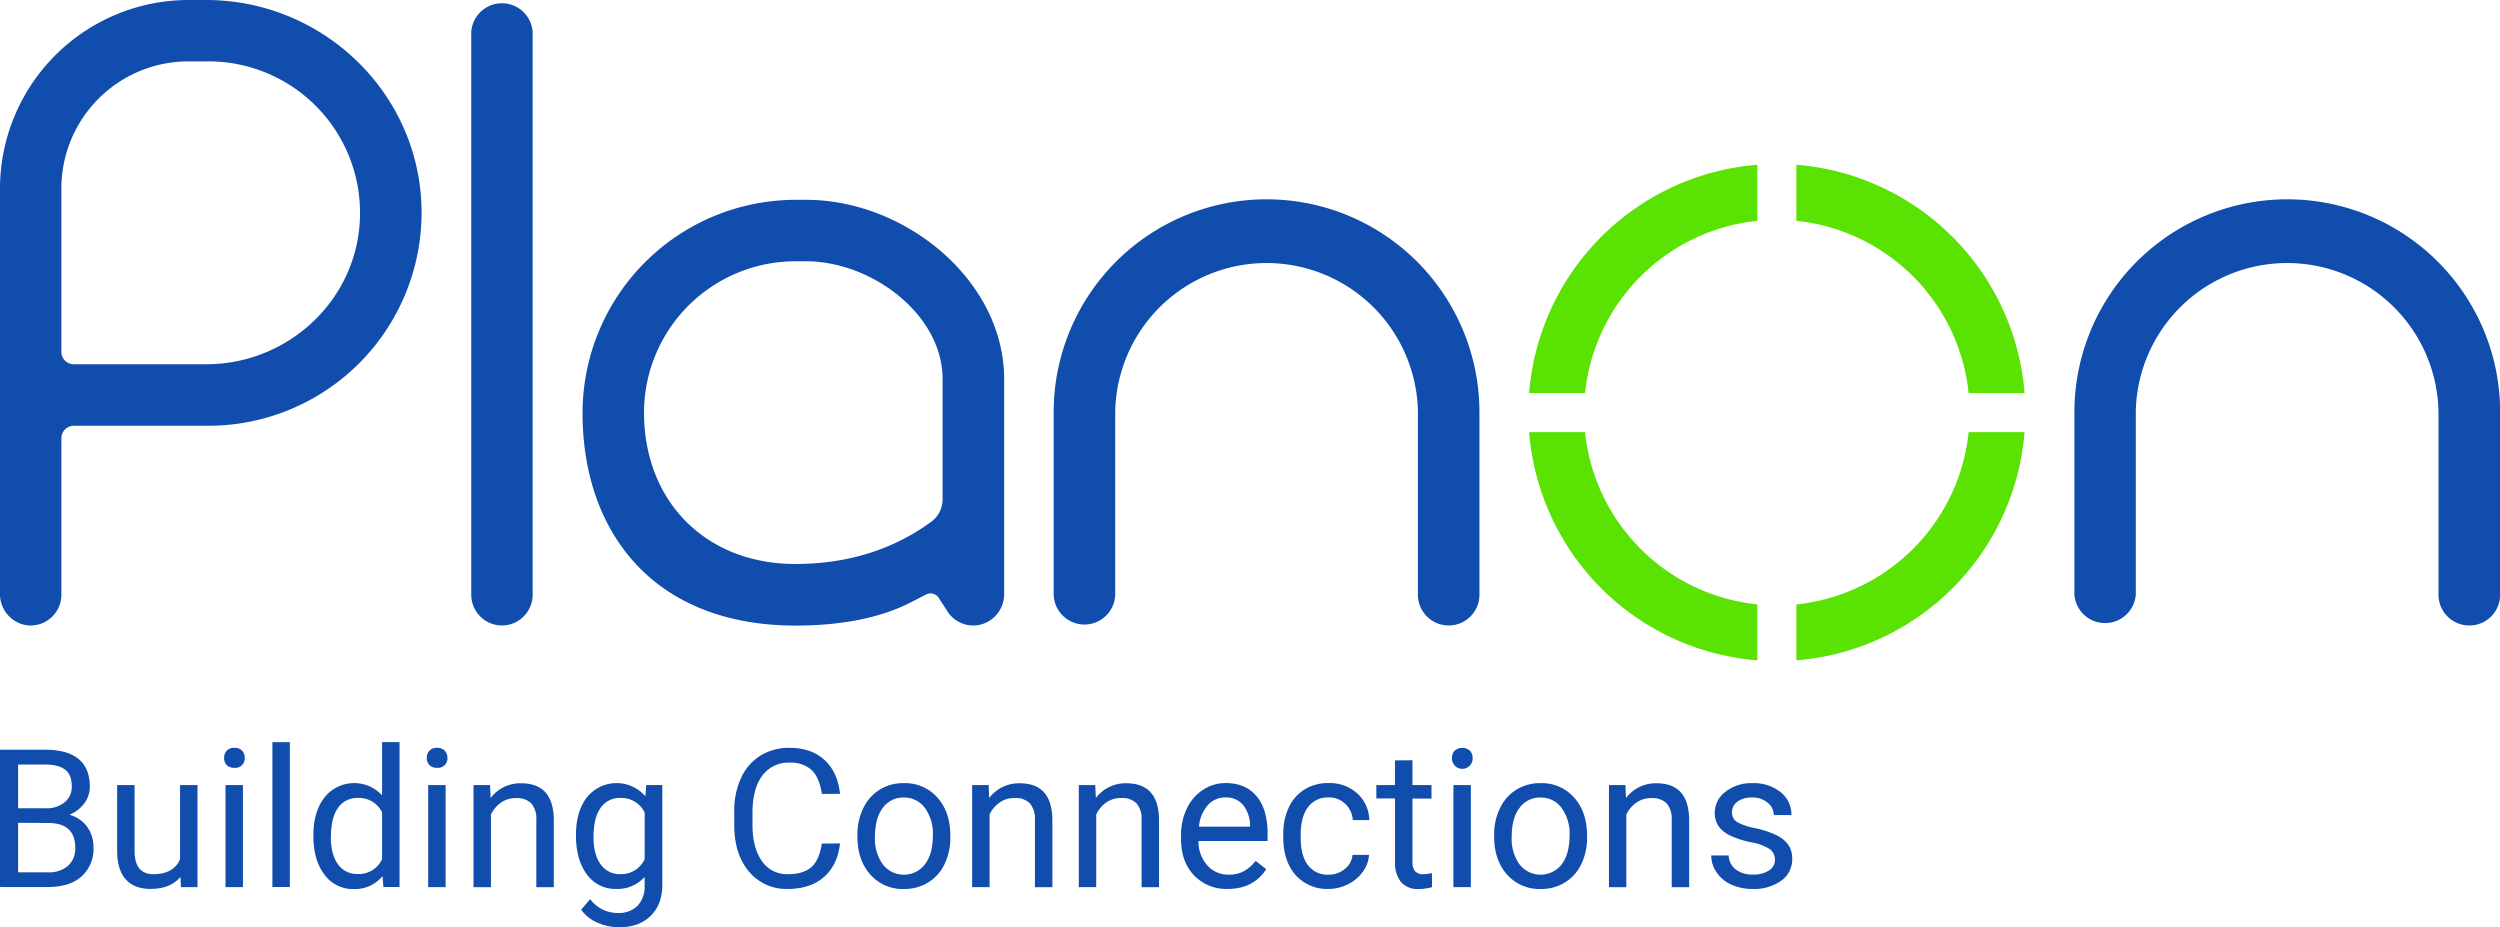
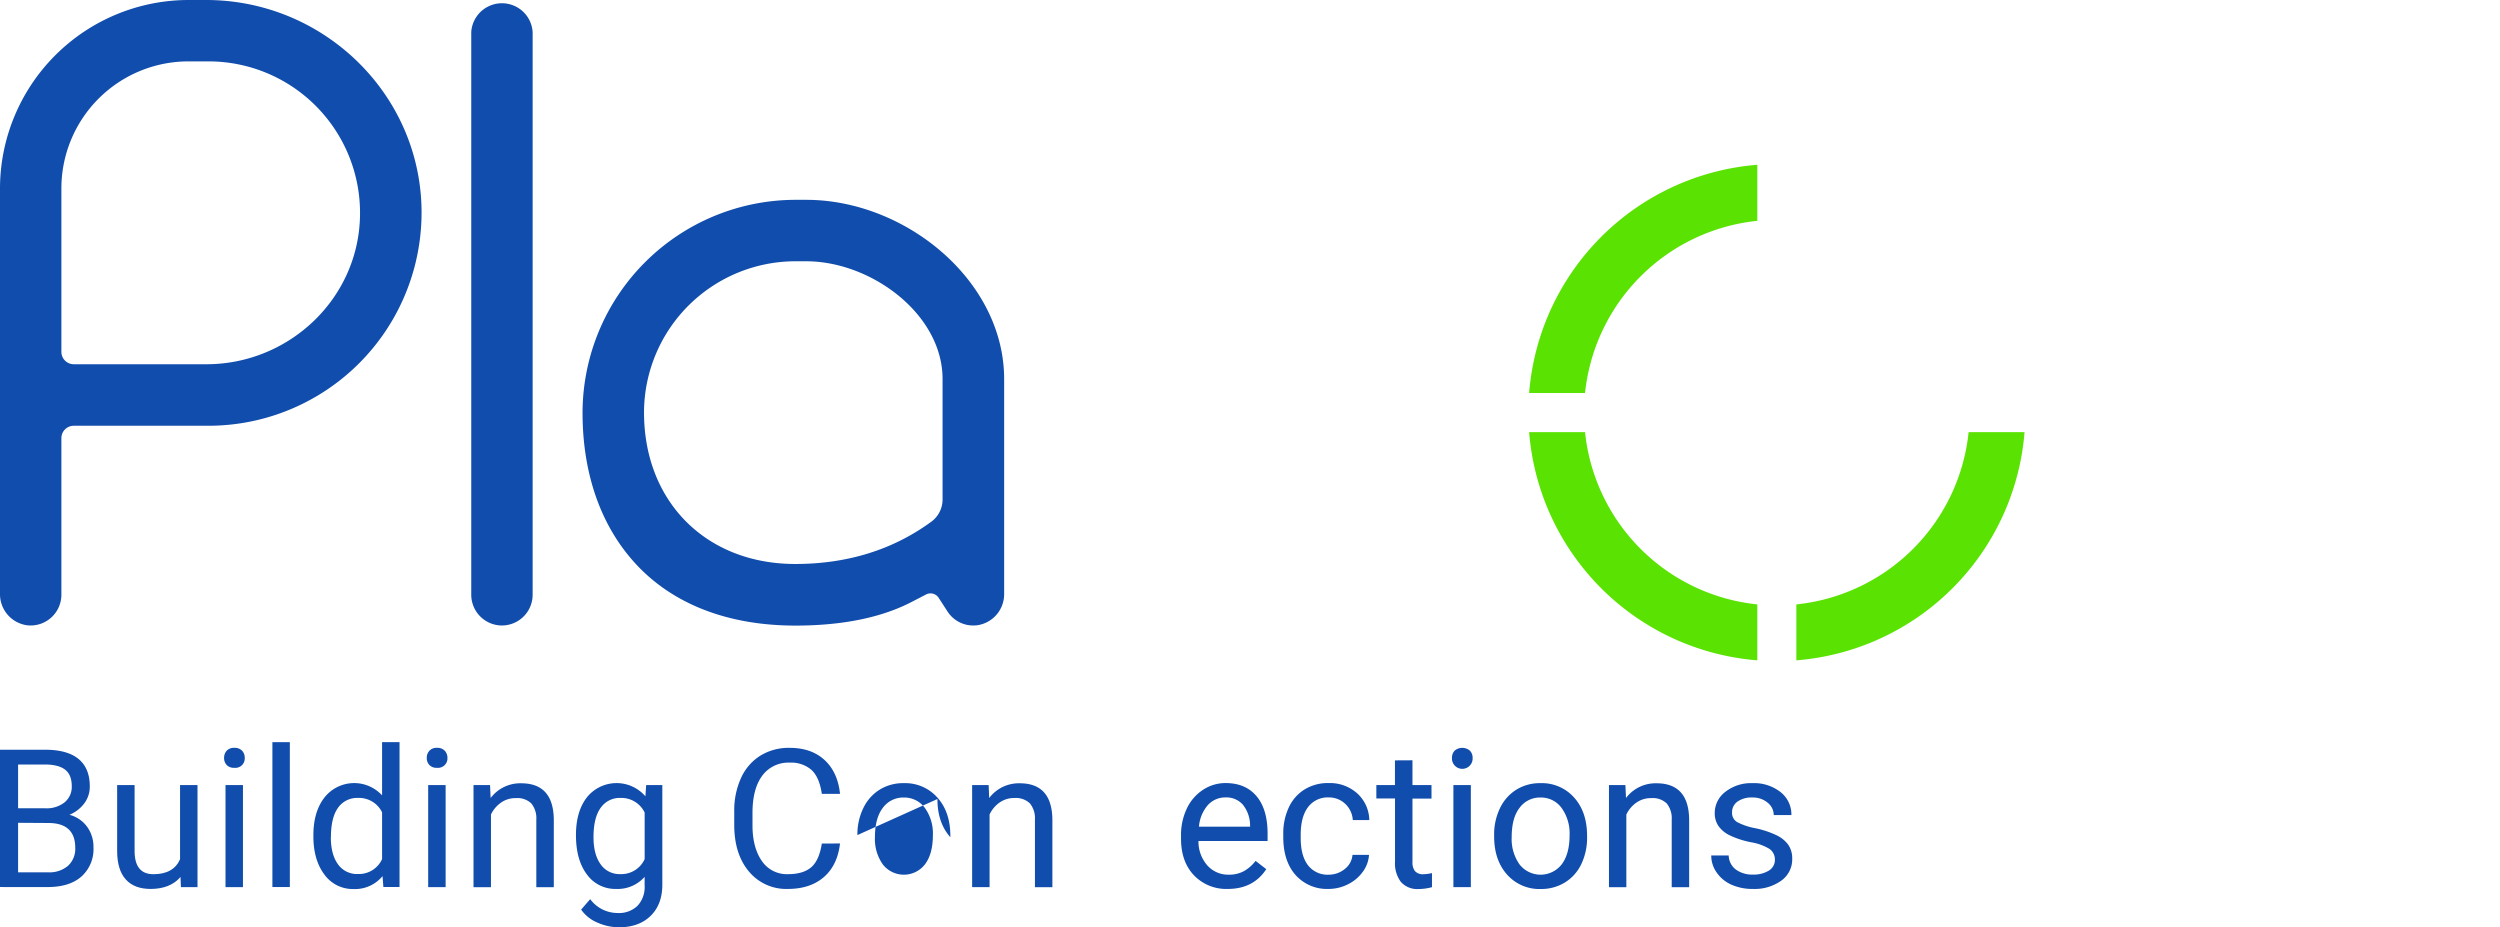
<svg xmlns="http://www.w3.org/2000/svg" viewBox="0 0 773.79 286.99">
  <defs>
    <style>.cls-1{fill:#114dac;}.cls-2{fill:#5ae203;}</style>
  </defs>
  <g id="Laag_2" data-name="Laag 2">
    <g id="Layer_1" data-name="Layer 1">
-       <path class="cls-1" d="M764.27,193.6a9.53,9.53,0,0,1-9.52-9.52v-56.5a46.85,46.85,0,0,0-93.69,0v56.5a9.53,9.53,0,0,1-19,0v-56.5a65.89,65.89,0,0,1,131.78,0v56.5A9.53,9.53,0,0,1,764.27,193.6Z" />
-       <path class="cls-1" d="M448.39,193.6a9.53,9.53,0,0,1-9.52-9.52v-56.5a46.85,46.85,0,0,0-93.69,0v56.5a9.53,9.53,0,0,1-19.05,0v-56.5a65.89,65.89,0,0,1,131.78,0v56.5A9.53,9.53,0,0,1,448.39,193.6Z" />
      <path class="cls-1" d="M155.38,193.6a9.53,9.53,0,0,1-9.52-9.52V9.91a9.52,9.52,0,0,1,19,0V184.08A9.53,9.53,0,0,1,155.38,193.6Z" />
      <path class="cls-1" d="M302.7,193.49a9.48,9.48,0,0,1-9.46-4.27L290.51,185a3,3,0,0,0-3.88-1l-4.46,2.31c-9.36,4.86-21.48,7.32-36,7.32-20.77,0-37.84-6.59-49.37-19.07-10.79-11.67-16.49-27.85-16.49-46.79a66,66,0,0,1,65.86-65.92h3.38c30.59,0,61.25,24.89,61.25,55.49V183.8A9.71,9.71,0,0,1,302.7,193.49ZM246.34,80.87a46.9,46.9,0,0,0-47,46.1c-.33,28,19,47.59,46.81,47.59,16.1,0,30.26-4.4,42.11-13.09h0a8.52,8.52,0,0,0,3.48-6.86v-37.3c0-20.1-22.12-36.44-42.21-36.44Z" />
      <path class="cls-1" d="M63.79,0H58.25A58.42,58.42,0,0,0,0,58.25V183.8a9.7,9.7,0,0,0,8.6,9.76A9.53,9.53,0,0,0,19,184.08V135.62a3.84,3.84,0,0,1,3.84-3.84H64.63a66,66,0,0,0,65.85-66.54C130.15,29,100.06,0,63.79,0Zm.06,112.74h-41A3.84,3.84,0,0,1,19,108.9V58.25A39.33,39.33,0,0,1,58.25,19h6.38a46.9,46.9,0,0,1,46.8,47.75C111,92.43,89.49,112.74,63.85,112.74Z" />
      <path class="cls-2" d="M543.92,68.35V51a77,77,0,0,0-70.63,70.63H490.6A59.78,59.78,0,0,1,543.92,68.35Z" />
      <path class="cls-2" d="M556,187.07v17.32a77,77,0,0,0,70.63-70.63H609.32A59.77,59.77,0,0,1,556,187.07Z" />
-       <path class="cls-2" d="M609.32,121.67h17.32A77,77,0,0,0,556,51V68.35A59.78,59.78,0,0,1,609.32,121.67Z" />
      <path class="cls-2" d="M490.6,133.76H473.29a77,77,0,0,0,70.63,70.63V187.07A59.77,59.77,0,0,1,490.6,133.76Z" />
      <path class="cls-1" d="M0,274.55v-42.5H13.9q6.92,0,10.4,2.86t3.49,8.47a8.59,8.59,0,0,1-1.69,5.26,11,11,0,0,1-4.61,3.55,9.84,9.84,0,0,1,5.44,3.66,10.55,10.55,0,0,1,2,6.44,11.36,11.36,0,0,1-3.71,9q-3.7,3.27-10.48,3.27Zm5.6-24.37h8.47A8.87,8.87,0,0,0,20,248.33a6.16,6.16,0,0,0,2.21-5q0-3.51-2.05-5.1t-6.21-1.6H5.6Zm0,4.49V270h9.26a8.91,8.91,0,0,0,6.17-2,7.12,7.12,0,0,0,2.26-5.59q0-7.68-8.34-7.68Z" />
      <path class="cls-1" d="M55.87,271.43q-3.15,3.7-9.25,3.71-5.05,0-7.69-2.94c-1.76-1.95-2.65-4.85-2.67-8.68V243h5.4v20.4q0,7.19,5.83,7.18,6.19,0,8.24-4.61V243h5.4v31.58H56Z" />
      <path class="cls-1" d="M69.36,234.59a3.24,3.24,0,0,1,.8-2.22,3,3,0,0,1,2.38-.9,3.09,3.09,0,0,1,2.4.9,3.2,3.2,0,0,1,.81,2.22,2.9,2.9,0,0,1-3.21,3.06,3.09,3.09,0,0,1-2.38-.87A3.16,3.16,0,0,1,69.36,234.59Zm5.84,40H69.8V243h5.4Z" />
      <path class="cls-1" d="M89.71,274.55h-5.4V229.71h5.4Z" />
      <path class="cls-1" d="M97,258.5q0-7.27,3.45-11.69a11.71,11.71,0,0,1,17.81-.63V229.71h5.4v44.84h-5l-.26-3.38a11,11,0,0,1-9,4,10.79,10.79,0,0,1-9-4.5Q97,266.14,97,258.91Zm5.4.61q0,5.37,2.22,8.41a7.17,7.17,0,0,0,6.13,3,7.88,7.88,0,0,0,7.51-4.61V251.43a7.94,7.94,0,0,0-7.45-4.46,7.21,7.21,0,0,0-6.19,3.06Q102.43,253.09,102.43,259.11Z" />
      <path class="cls-1" d="M132.09,234.59a3.2,3.2,0,0,1,.81-2.22,3,3,0,0,1,2.37-.9,3.08,3.08,0,0,1,2.4.9,3.2,3.2,0,0,1,.82,2.22,2.92,2.92,0,0,1-3.22,3.06,3.05,3.05,0,0,1-2.37-.87A3.12,3.12,0,0,1,132.09,234.59Zm5.84,40h-5.4V243h5.4Z" />
      <path class="cls-1" d="M151.68,243l.18,4a11.49,11.49,0,0,1,9.45-4.56q10,0,10.1,11.3v20.87H166v-20.9a7.28,7.28,0,0,0-1.56-5.05,6.25,6.25,0,0,0-4.77-1.63,7.74,7.74,0,0,0-4.61,1.4,9.44,9.44,0,0,0-3.1,3.68v22.5h-5.4V243Z" />
      <path class="cls-1" d="M178.27,258.5q0-7.4,3.42-11.75a11.77,11.77,0,0,1,18.07-.28L200,243H205v30.82q0,6.13-3.64,9.67T191.56,287a16.31,16.31,0,0,1-6.69-1.46,11.58,11.58,0,0,1-5-4l2.8-3.24a10.57,10.57,0,0,0,8.5,4.29,8.27,8.27,0,0,0,6.14-2.22,8.48,8.48,0,0,0,2.21-6.25V271.4a11.11,11.11,0,0,1-8.85,3.74,10.79,10.79,0,0,1-9-4.47Q178.28,266.2,178.27,258.5Zm5.43.61q0,5.34,2.19,8.39a7.11,7.11,0,0,0,6.13,3.05,7.91,7.91,0,0,0,7.51-4.64V251.49a8,8,0,0,0-7.45-4.52,7.18,7.18,0,0,0-6.16,3.06Q183.7,253.09,183.7,259.11Z" />
      <path class="cls-1" d="M260,261.07q-.78,6.74-5,10.4t-11.13,3.67a15,15,0,0,1-12.07-5.4q-4.54-5.4-4.54-14.45V251.2a24.2,24.2,0,0,1,2.11-10.42,15.82,15.82,0,0,1,6-6.91,16.76,16.76,0,0,1,9-2.4q6.78,0,10.86,3.78T260,245.71h-5.63q-.74-5.1-3.17-7.38a9.61,9.61,0,0,0-6.82-2.28,10,10,0,0,0-8.42,4q-3,4-3.05,11.31v4.12c0,4.61,1,8.29,2.89,11a9.33,9.33,0,0,0,8.09,4.09q4.66,0,7.16-2.11c1.67-1.41,2.77-3.87,3.32-7.37Z" />
-       <path class="cls-1" d="M265.38,258.47a18.59,18.59,0,0,1,1.83-8.35,13.56,13.56,0,0,1,5.08-5.72,13.75,13.75,0,0,1,7.43-2,13.29,13.29,0,0,1,10.43,4.47q4,4.47,4,11.88v.38a18.84,18.84,0,0,1-1.77,8.28,13.4,13.4,0,0,1-5.05,5.7,13.94,13.94,0,0,1-7.55,2.05,13.26,13.26,0,0,1-10.4-4.47q-4-4.47-4-11.82Zm5.43.64a13.52,13.52,0,0,0,2.44,8.44,8.25,8.25,0,0,0,13.06-.05q2.43-3.22,2.43-9a13.5,13.5,0,0,0-2.47-8.42,7.85,7.85,0,0,0-6.55-3.23,7.77,7.77,0,0,0-6.46,3.18Q270.82,253.18,270.81,259.11Z" />
+       <path class="cls-1" d="M265.38,258.47a18.59,18.59,0,0,1,1.83-8.35,13.56,13.56,0,0,1,5.08-5.72,13.75,13.75,0,0,1,7.43-2,13.29,13.29,0,0,1,10.43,4.47q4,4.47,4,11.88v.38q-4-4.47-4-11.82Zm5.43.64a13.52,13.52,0,0,0,2.44,8.44,8.25,8.25,0,0,0,13.06-.05q2.43-3.22,2.43-9a13.5,13.5,0,0,0-2.47-8.42,7.85,7.85,0,0,0-6.55-3.23,7.77,7.77,0,0,0-6.46,3.18Q270.82,253.18,270.81,259.11Z" />
      <path class="cls-1" d="M306,243l.17,4a11.52,11.52,0,0,1,9.46-4.56q10,0,10.1,11.3v20.87h-5.4v-20.9a7.28,7.28,0,0,0-1.56-5.05A6.25,6.25,0,0,0,314,247a7.77,7.77,0,0,0-4.62,1.4,9.5,9.5,0,0,0-3.09,3.68v22.5h-5.4V243Z" />
-       <path class="cls-1" d="M339,243l.18,4a11.51,11.51,0,0,1,9.46-4.56q10,0,10.1,11.3v20.87h-5.4v-20.9a7.28,7.28,0,0,0-1.56-5.05A6.29,6.29,0,0,0,347,247a7.74,7.74,0,0,0-4.61,1.4,9.5,9.5,0,0,0-3.09,3.68v22.5h-5.4V243Z" />
      <path class="cls-1" d="M380,275.14a13.8,13.8,0,0,1-10.45-4.22q-4-4.21-4-11.29v-1a18.9,18.9,0,0,1,1.8-8.39,14,14,0,0,1,5-5.78,12.63,12.63,0,0,1,7-2.09c4.1,0,7.3,1.36,9.57,4.06s3.42,6.58,3.42,11.62v2.25h-21.4a11.23,11.23,0,0,0,2.73,7.54,8.58,8.58,0,0,0,6.64,2.88,9.42,9.42,0,0,0,4.85-1.17,12.25,12.25,0,0,0,3.47-3.09l3.3,2.56Q387.93,275.14,380,275.14Zm-.67-28.32a7.2,7.2,0,0,0-5.49,2.38,11.57,11.57,0,0,0-2.74,6.67h15.82v-.41a10.35,10.35,0,0,0-2.22-6.38A6.76,6.76,0,0,0,379.32,246.82Z" />
      <path class="cls-1" d="M411.22,270.73a7.81,7.81,0,0,0,5-1.75,6.2,6.2,0,0,0,2.4-4.38h5.11a9.77,9.77,0,0,1-1.87,5.16,12.34,12.34,0,0,1-4.6,3.92,13.3,13.3,0,0,1-6.09,1.46A13,13,0,0,1,401,270.83q-3.81-4.31-3.81-11.78v-.9a19,19,0,0,1,1.7-8.21,12.9,12.9,0,0,1,4.86-5.57,13.73,13.73,0,0,1,7.49-2,12.68,12.68,0,0,1,8.83,3.18,11.43,11.43,0,0,1,3.75,8.27h-5.11a7.46,7.46,0,0,0-2.32-5,7.23,7.23,0,0,0-5.15-2,7.56,7.56,0,0,0-6.38,3c-1.51,2-2.27,4.83-2.27,8.57v1q0,5.46,2.25,8.41A7.59,7.59,0,0,0,411.22,270.73Z" />
      <path class="cls-1" d="M437.18,235.32V243h5.89v4.17h-5.89v19.61a4.41,4.41,0,0,0,.78,2.85,3.3,3.3,0,0,0,2.69.95,12.63,12.63,0,0,0,2.57-.35v4.36a16,16,0,0,1-4.15.58,6.74,6.74,0,0,1-5.46-2.19,9.46,9.46,0,0,1-1.83-6.22V247.14H426V243h5.76v-7.65Z" />
      <path class="cls-1" d="M449.41,234.59a3.19,3.19,0,0,1,.8-2.22,3.61,3.61,0,0,1,4.77,0,3.16,3.16,0,0,1,.82,2.22,3.2,3.2,0,1,1-6.39,0Zm5.84,40h-5.4V243h5.4Z" />
      <path class="cls-1" d="M462.46,258.47a18.59,18.59,0,0,1,1.82-8.35,13.62,13.62,0,0,1,5.08-5.72,13.78,13.78,0,0,1,7.43-2,13.33,13.33,0,0,1,10.44,4.47q4,4.47,4,11.88v.38a18.84,18.84,0,0,1-1.77,8.28,13.34,13.34,0,0,1-5.05,5.7,13.91,13.91,0,0,1-7.54,2.05,13.3,13.3,0,0,1-10.41-4.47q-4-4.47-4-11.82Zm5.43.64a13.58,13.58,0,0,0,2.43,8.44,8.27,8.27,0,0,0,13.07-.05q2.42-3.22,2.42-9a13.44,13.44,0,0,0-2.47-8.42,7.84,7.84,0,0,0-6.55-3.23,7.74,7.74,0,0,0-6.45,3.18C468.7,252.12,467.89,255.16,467.89,259.11Z" />
      <path class="cls-1" d="M503.09,243l.18,4a11.49,11.49,0,0,1,9.45-4.56q10,0,10.1,11.3v20.87h-5.4v-20.9a7.28,7.28,0,0,0-1.56-5.05,6.25,6.25,0,0,0-4.77-1.63,7.74,7.74,0,0,0-4.61,1.4,9.44,9.44,0,0,0-3.1,3.68v22.5H498V243Z" />
      <path class="cls-1" d="M549.36,266.17a4,4,0,0,0-1.65-3.4,16,16,0,0,0-5.75-2.08,27.45,27.45,0,0,1-6.51-2.11,9.16,9.16,0,0,1-3.56-2.92,6.94,6.94,0,0,1-1.15-4,8.19,8.19,0,0,1,3.28-6.57,12.83,12.83,0,0,1,8.39-2.69,13.22,13.22,0,0,1,8.72,2.78,8.81,8.81,0,0,1,3.34,7.09H549a4.88,4.88,0,0,0-1.88-3.82,7.08,7.08,0,0,0-4.75-1.61,7.43,7.43,0,0,0-4.61,1.28,4,4,0,0,0-1.66,3.36,3.27,3.27,0,0,0,1.54,2.95,19.32,19.32,0,0,0,5.59,1.9,28.9,28.9,0,0,1,6.56,2.16,9.51,9.51,0,0,1,3.72,3,7.4,7.4,0,0,1,1.21,4.3,8.07,8.07,0,0,1-3.39,6.79,14.19,14.19,0,0,1-8.78,2.56,15.87,15.87,0,0,1-6.72-1.35A10.89,10.89,0,0,1,531.3,270a9,9,0,0,1-1.64-5.21h5.4a5.58,5.58,0,0,0,2.17,4.31,8.44,8.44,0,0,0,5.36,1.59,8.79,8.79,0,0,0,4.92-1.24A3.83,3.83,0,0,0,549.36,266.17Z" />
    </g>
  </g>
</svg>